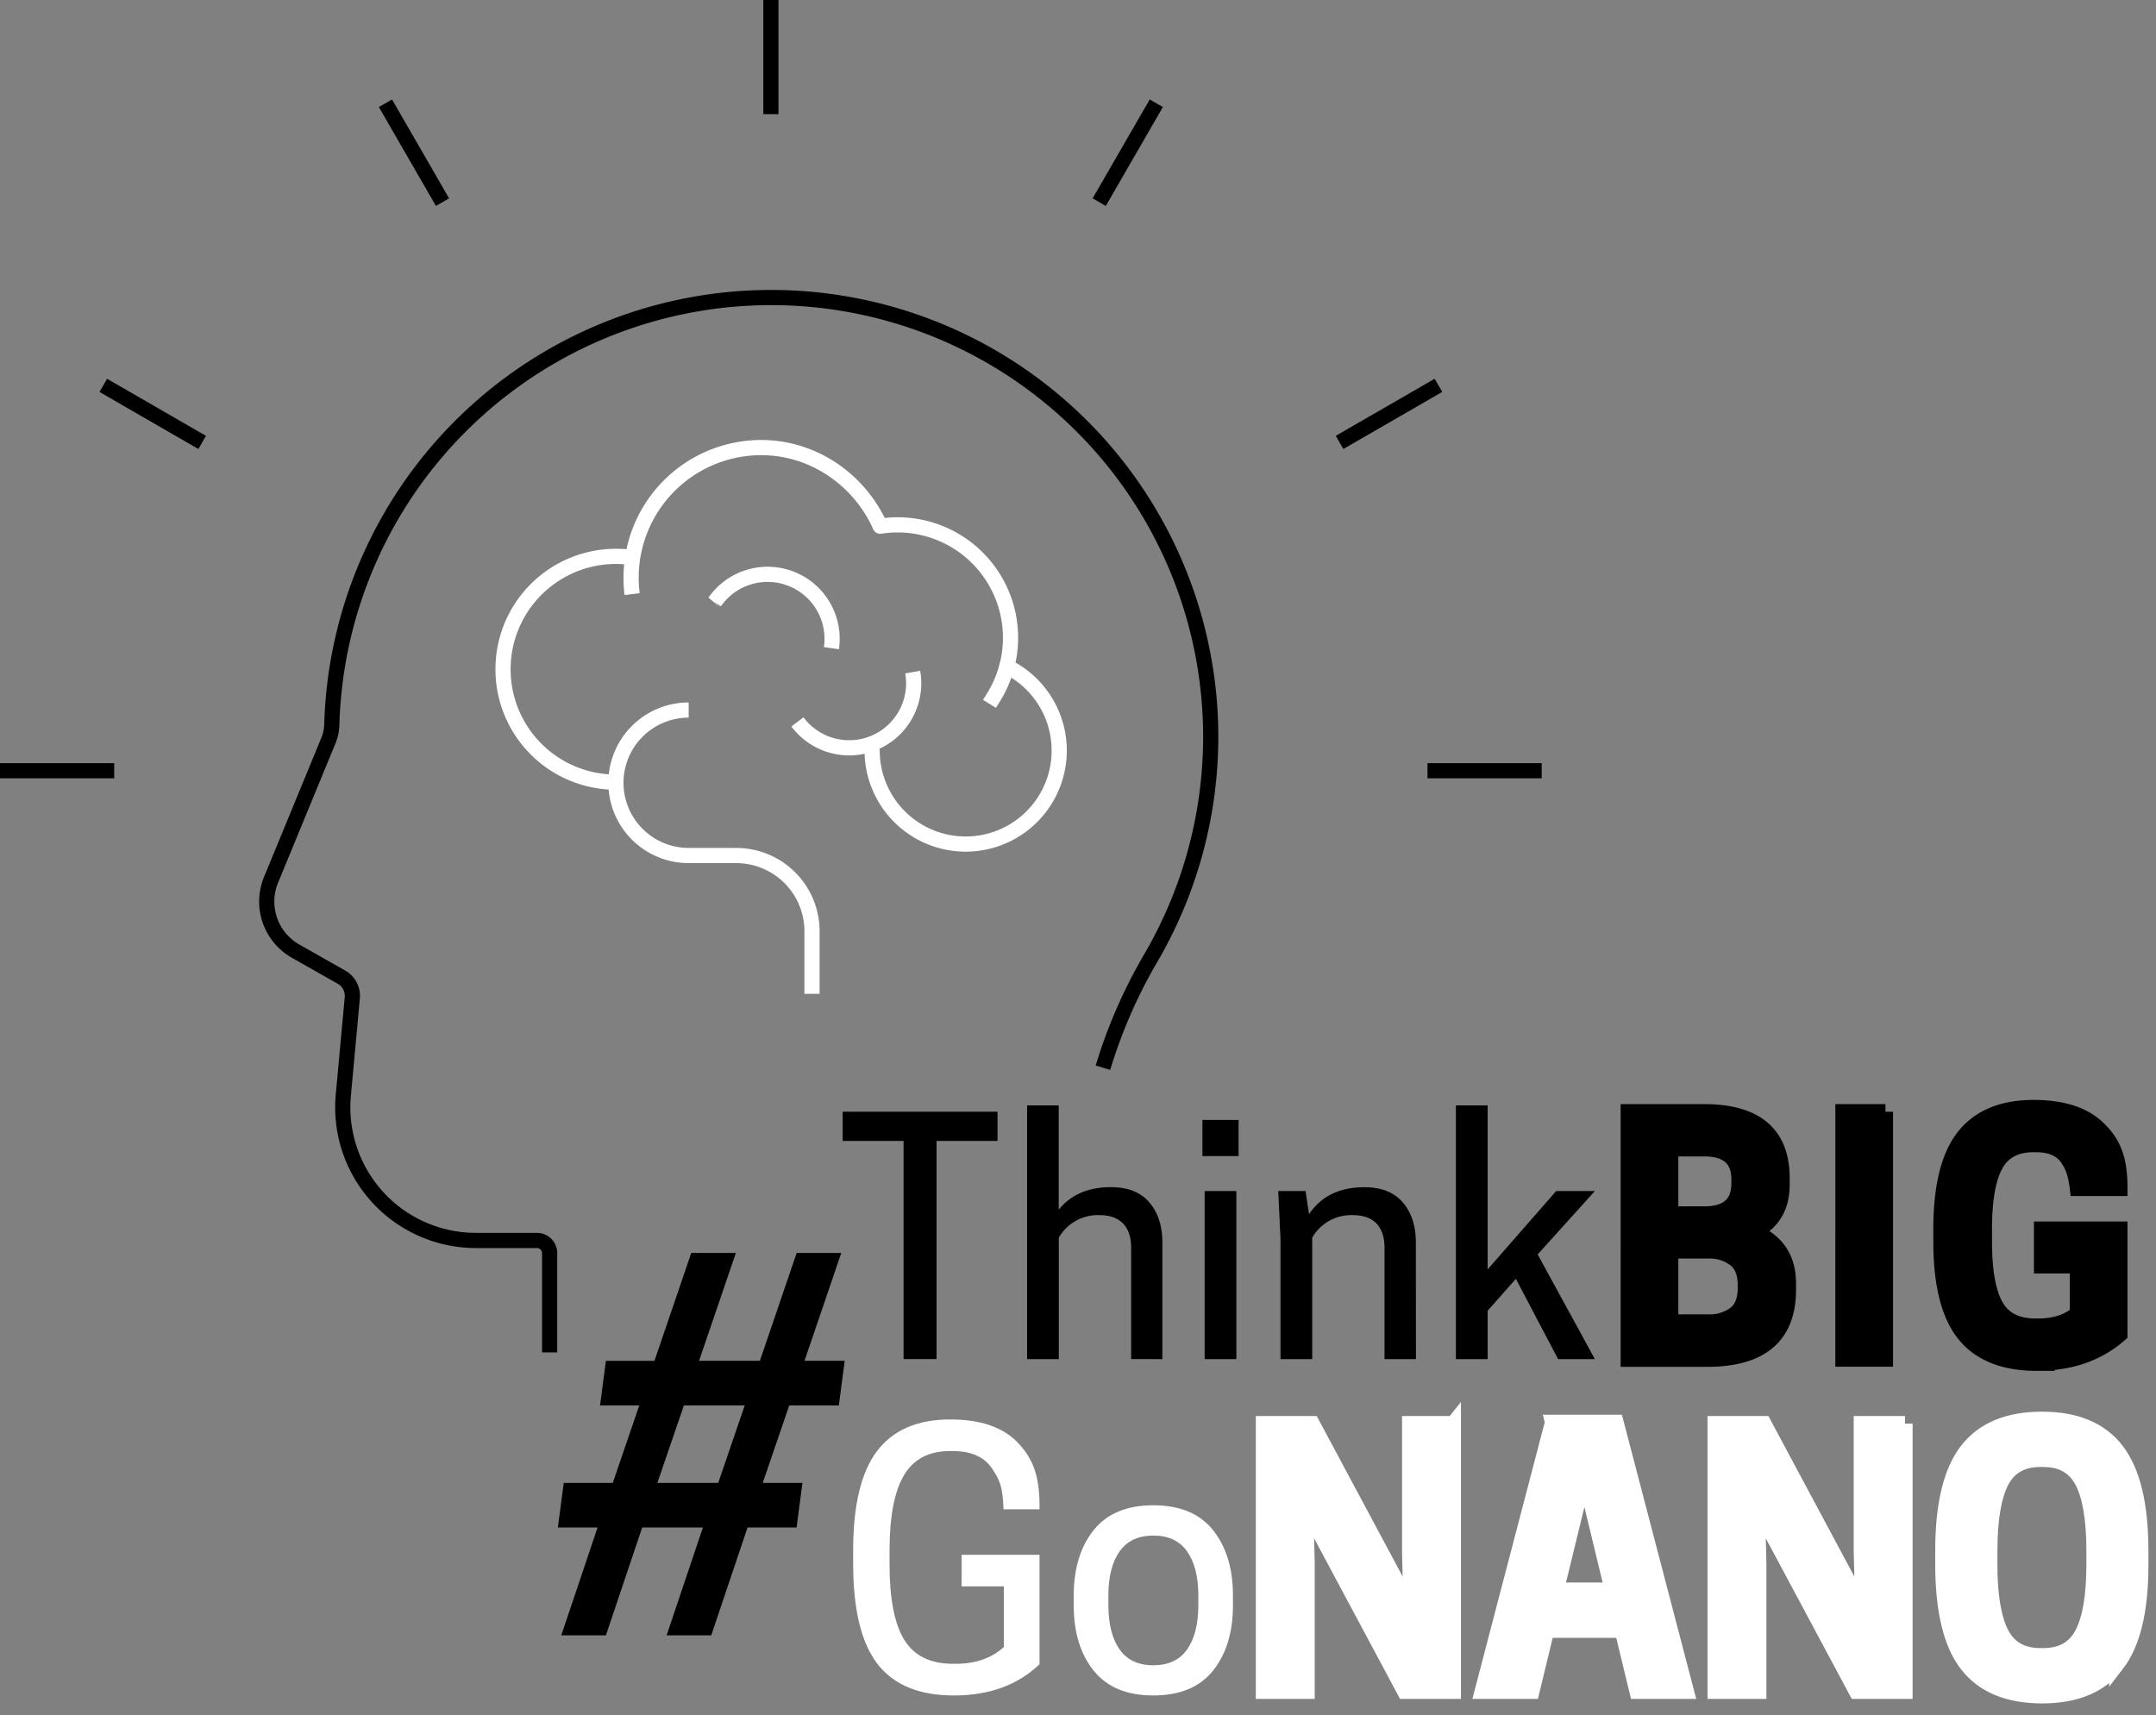
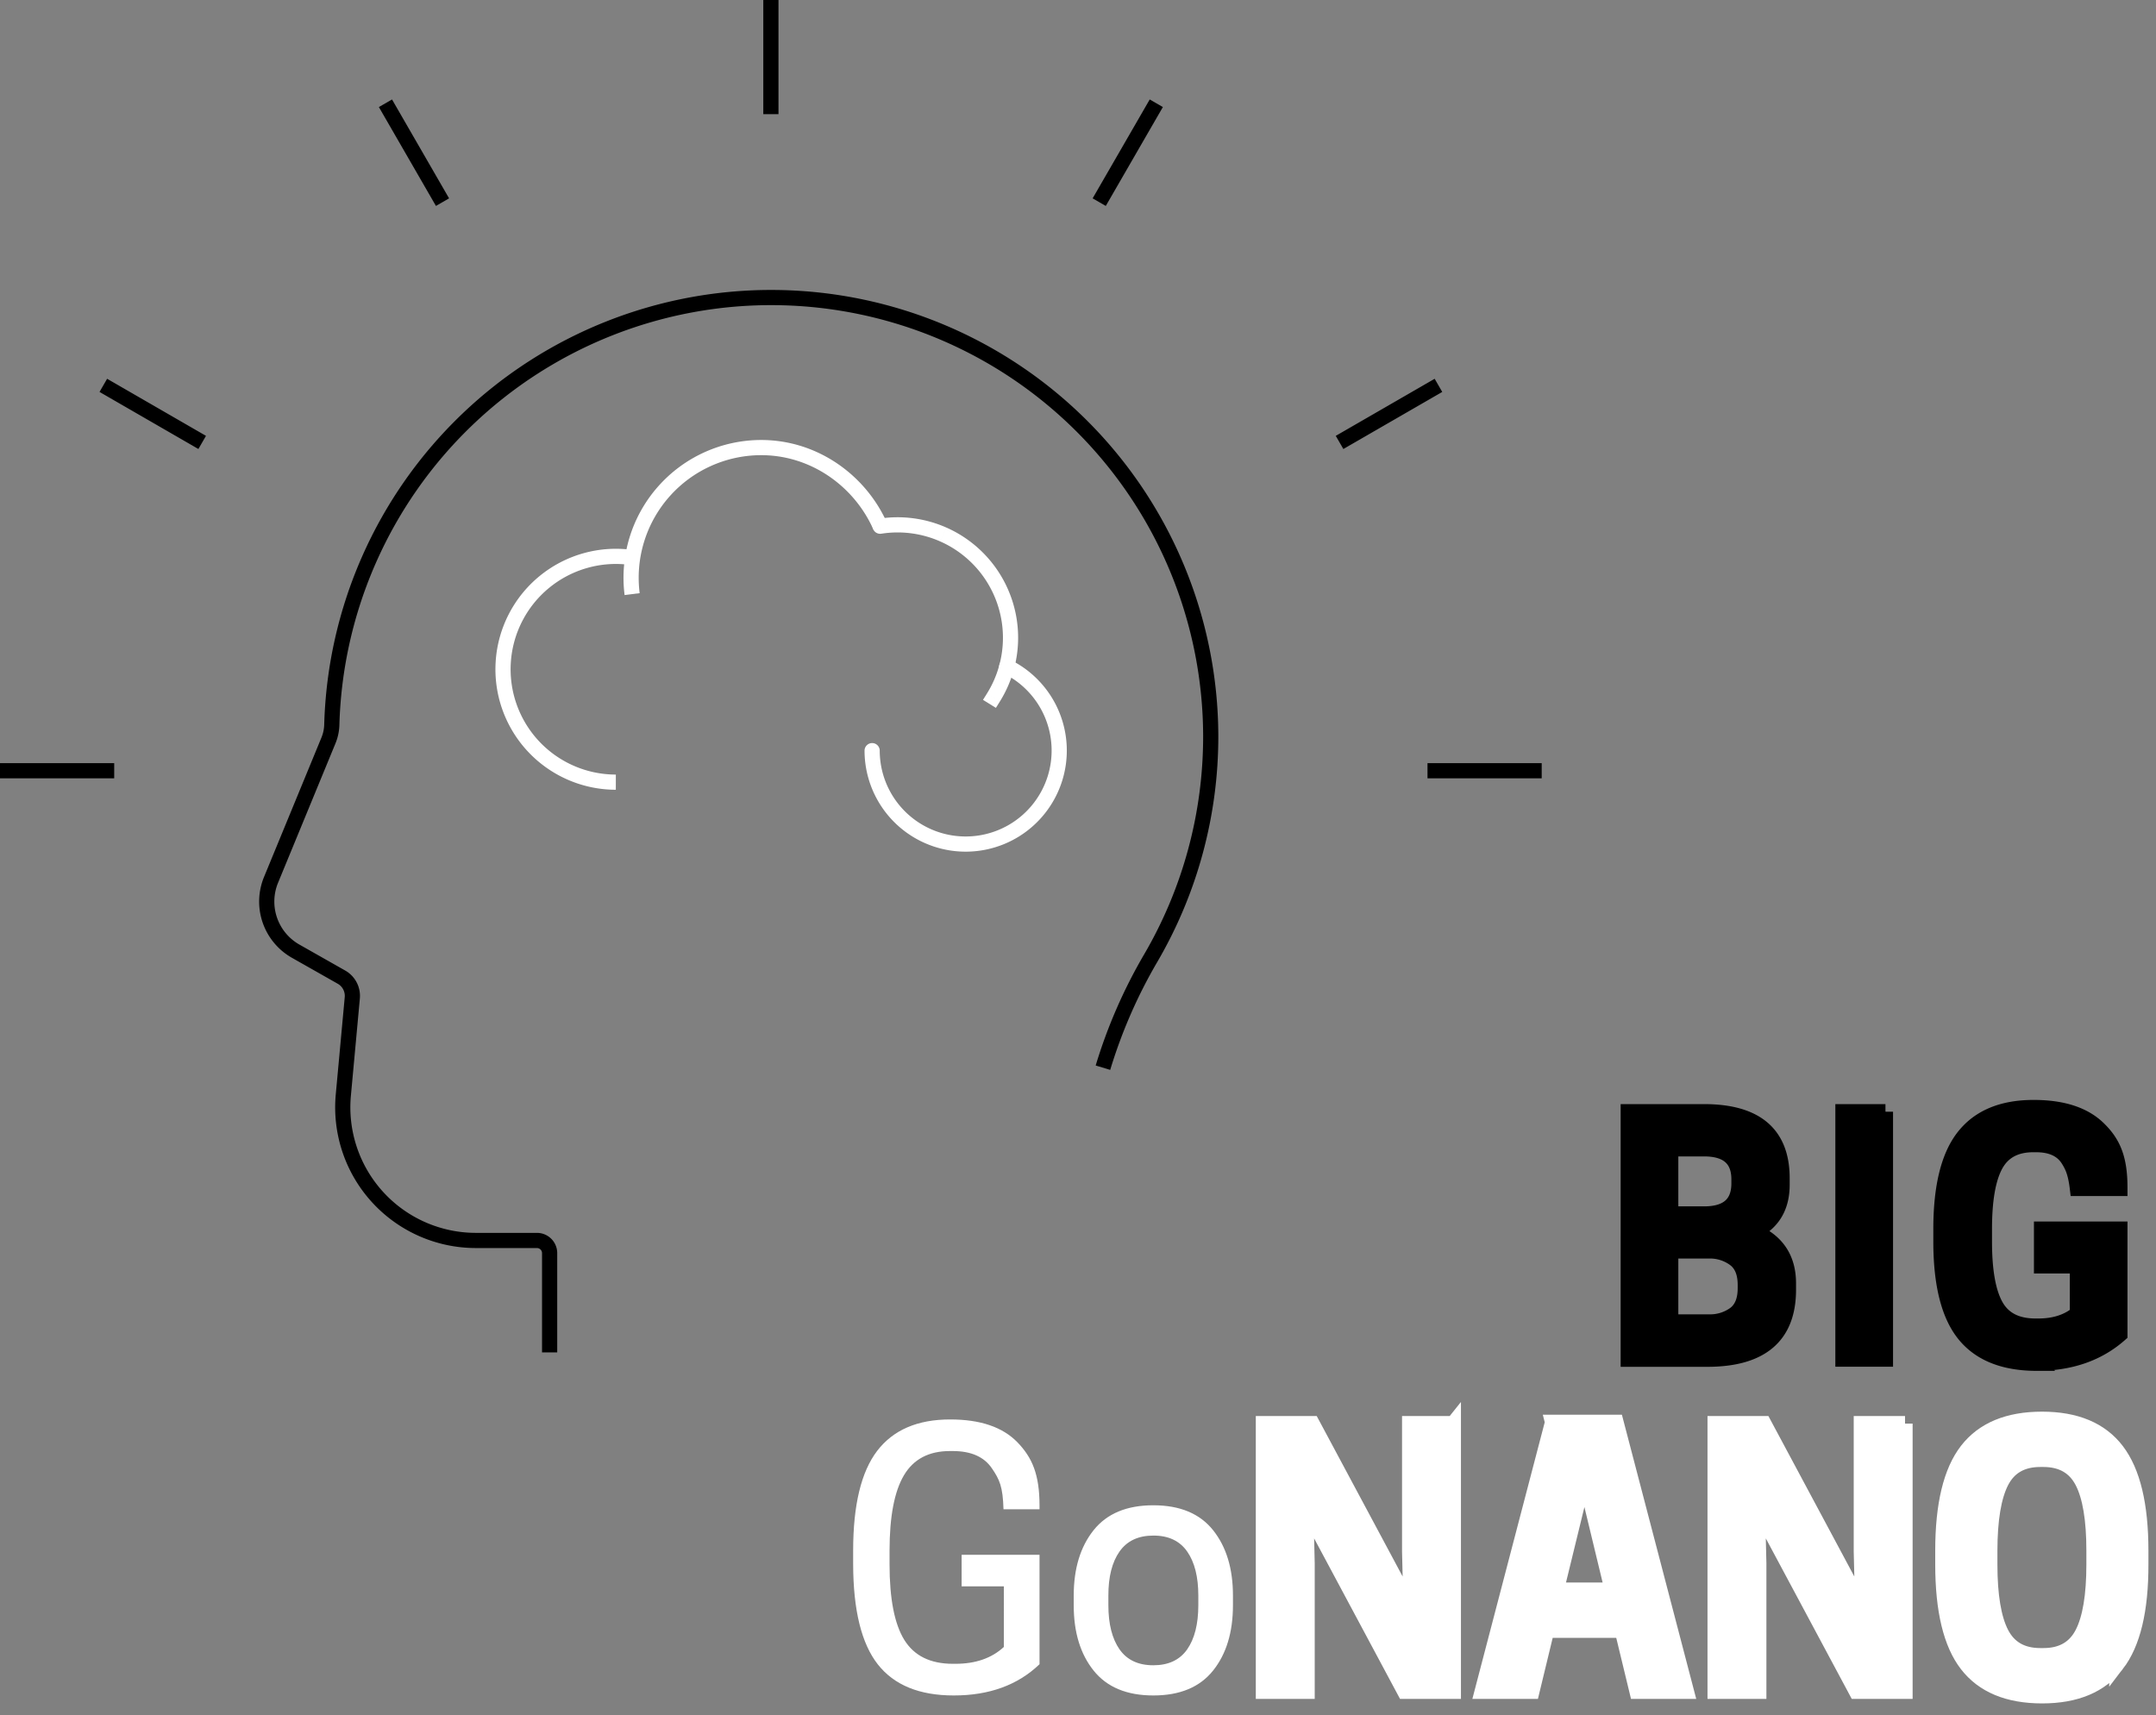
<svg xmlns="http://www.w3.org/2000/svg" width="142" height="113" viewBox="0 0 142 113" fill="none">
  <rect x="0" y="0" width="142" height="113" fill="#808080" stroke="none" />
  <path d="M50.773 0v7.522m-25.386-.72 3.758 6.514M6.805 25.385l6.512 3.76M0 50.77h7.522m94.019 0h-7.522m.721-25.385-6.513 3.76M76.157 6.802l-3.76 6.514M36.2 89.089V82.55a.835.835 0 0 0-.834-.835h-4.018a8.77 8.77 0 0 1-8.735-9.581l.59-6.402a1.418 1.418 0 0 0-.711-1.362l-3.022-1.713a3.755 3.755 0 0 1-1.621-4.69l3.782-9.183c.14-.337.215-.697.223-1.062a28.95 28.95 0 0 1 57.888.737 28.945 28.945 0 0 1-3.954 14.661 33.512 33.512 0 0 0-3.145 7.214" stroke="#000" stroke-miterlimit="10" />
  <path d="M41.634 39.137a8.576 8.576 0 0 1 8.5-9.653c3.495 0 6.504 2.178 7.838 5.178" stroke="#fff" stroke-miterlimit="10" />
  <path d="M57.904 34.168a.5.5 0 1 0 .153.988l-.153-.988Zm7.104 11.51-.265.425.85.528.264-.424-.85-.529Zm-6.95-10.522a6.936 6.936 0 0 1 3.869.512l.404-.915a7.937 7.937 0 0 0-4.427-.585l.153.988Zm3.869.512a6.937 6.937 0 0 1 2.98 2.52l.835-.552a7.937 7.937 0 0 0-3.41-2.883l-.405.915Zm2.98 2.52a6.936 6.936 0 0 1 1.149 3.73l1-.013c-.02-1.52-.477-3-1.314-4.269l-.835.552Zm1.149 3.73a6.936 6.936 0 0 1-1.048 3.76l.849.529a7.936 7.936 0 0 0 1.199-4.302l-1 .013Z" fill="#fff" />
  <path d="M40.56 51.525a7.437 7.437 0 1 1 .996-14.808" stroke="#fff" stroke-miterlimit="10" />
  <path d="M66.308 43.907a6.161 6.161 0 1 1-8.867 5.542" stroke="#fff" stroke-miterlimit="10" stroke-linecap="round" />
-   <path d="M60.113 44.273a4.25 4.25 0 0 1-7.591 3.282m-5.452-7.902a4.249 4.249 0 0 1 7.69 3.045m-9.404 4.075a4.794 4.794 0 0 0-4.79 4.792 4.793 4.793 0 0 0 4.792 4.793h3.134a4.99 4.99 0 0 1 4.989 4.99v4.12" stroke="#fff" stroke-miterlimit="10" />
-   <path d="m48.465 82.538-2.423 7.105h4.006l2.422-7.105h2.939l-2.423 7.105h2.65l-.389 2.941H51.98l-1.744 5.1h2.615l-.386 2.938h-3.23l-2.39 7.106h-2.94l2.391-7.106h-3.999l-2.39 7.106h-2.939l2.39-7.106h-2.615l.387-2.938h3.23l1.744-5.1H39.52l.387-2.94h3.198l2.422-7.106h2.939Zm-3.423 10.046-1.745 5.1h4.008l1.744-5.1h-4.007Zm16.643-17.427V89.53h-2.173V75.157H55.5v-1.923h10.2v1.923h-4.015Zm8.044-2.34v6.874c.794-.992 1.944-1.487 3.448-1.487 1.114 0 1.956.337 2.529 1.013.572.676.855 1.557.85 2.643v7.67H74.5v-7.332c0-.697-.176-1.23-.533-1.598-.357-.367-.874-.554-1.556-.554a2.96 2.96 0 0 0-2.675 1.487v7.998h-2.089V72.817h2.08Zm11.848.96v2.382h-2.382v-2.382h2.382Zm-2.235 15.754V78.458h2.089v11.073h-2.09Zm13.916-.001h-2.07v-7.332c0-.697-.177-1.23-.53-1.598-.355-.368-.874-.553-1.558-.554a2.963 2.963 0 0 0-2.675 1.487v7.998h-2.089v-7.938l-.147-3.135h1.798l.23 1.526c.794-1.185 2.013-1.778 3.656-1.776 1.114 0 1.956.338 2.529 1.013.572.676.855 1.557.85 2.644l.006 7.666Zm2.632 0V72.818h2.091V83.62l4.514-5.162h2.549l-3.769 4.178 3.767 6.895h-2.422l-2.78-5.287-1.859 2.1v3.187h-2.09Z" fill="#000" />
  <path d="M107.24 73.233h4.994c3.428 0 5.141 1.463 5.139 4.388v.425c0 1.45-.605 2.48-1.816 3.092 1.488.641 2.234 1.775 2.235 3.4v.424c0 3.051-1.783 4.577-5.35 4.577h-5.202V73.233Zm4.994 2.446h-2.195v4.29h2.195c1.531 0 2.297-.669 2.299-2.006v-.272c0-1.343-.767-2.013-2.299-2.012Zm.312 6.727h-2.507v4.675h2.507a2.764 2.764 0 0 0 1.715-.523c.459-.348.688-.915.688-1.7v-.214c0-.782-.229-1.349-.688-1.7a2.73 2.73 0 0 0-1.715-.538Zm11.635-9.173v16.298h-2.8V73.233h2.8Zm9.968 16.572c-2.159 0-3.75-.634-4.775-1.902-1.024-1.268-1.537-3.302-1.54-6.102v-.835c0-2.79.503-4.822 1.509-6.096 1.005-1.275 2.538-1.913 4.598-1.913 1.894 0 3.314.46 4.262 1.38.948.92 1.419 1.929 1.419 3.88v.073h-2.798c-.125-1.062-.338-1.487-.616-1.927-.412-.638-1.113-.959-2.102-.96h-.187c-1.17 0-1.999.449-2.488 1.347-.488.898-.732 2.302-.731 4.211v.835c0 1.923.251 3.33.753 4.222.501.893 1.372 1.338 2.613 1.337h.187c1.045 0 1.902-.272 2.571-.816v-3.151h-2.363v-2.422h5.161v6.937c-1.433 1.266-3.258 1.9-5.473 1.902Z" fill="#000" stroke="#000" stroke-miterlimit="10" />
  <path d="M62.816 111.688c-2.266 0-3.935-.685-5.008-2.057-1.072-1.371-1.61-3.566-1.617-6.586v-.903c0-3 .528-5.188 1.583-6.568 1.056-1.38 2.66-2.07 4.815-2.068 1.975 0 3.448.501 4.42 1.503.97 1.002 1.457 2.112 1.457 4.175v.24h-2.373c-.043-1.487-.255-1.955-.77-2.707-.513-.752-1.37-1.13-2.574-1.13h-.181c-1.388 0-2.398.53-3.03 1.593-.632 1.063-.948 2.716-.95 4.962v.903c0 2.276.325 3.938.973 4.984.65 1.047 1.712 1.571 3.188 1.573h.18c1.326 0 2.388-.37 3.187-1.109V104.5h-2.781v-2.078h5.131v7.209c-1.432 1.373-3.315 2.059-5.65 2.057Zm17.08-1.638c-.874 1.092-2.185 1.638-3.933 1.638-1.748 0-3.06-.546-3.933-1.638-.876-1.092-1.313-2.528-1.311-4.307v-.637c0-1.778.437-3.214 1.31-4.307.875-1.094 2.186-1.64 3.934-1.639 1.75 0 3.06.547 3.933 1.639.872 1.092 1.31 2.527 1.31 4.307v.637c0 1.779-.436 3.215-1.31 4.307Zm-6.162-1.402c.489.701 1.23 1.051 2.227 1.051.996 0 1.738-.348 2.229-1.045.488-.7.733-1.668.735-2.905v-.637c0-1.237-.245-2.206-.735-2.907-.49-.701-1.233-1.051-2.227-1.049-.992 0-1.734.349-2.227 1.049-.493.7-.738 1.669-.735 2.907v.637c0 1.229.245 2.197.735 2.905l-.002-.006Z" fill="#fff" />
  <path d="M95.722 93.78v17.636H92.51l-6.508-12.162.089 3.731v8.431h-2.88V93.78h3.212l6.51 12.161-.091-3.73v-8.43h2.879Zm6.533-.085h4.182l4.634 17.721h-3.255l-.973-4.024h-4.972l-.973 4.024h-3.277l4.634-17.72Zm2.102 3.46-1.853 7.594h3.684l-1.831-7.594Zm21.113-3.375v17.636h-3.209l-6.51-12.162.089 3.731v8.431h-2.879V93.78h3.211l6.51 12.161-.091-3.73v-8.43h2.879Zm13.948 15.864c-1.054 1.38-2.696 2.069-4.927 2.068-2.231-.002-3.877-.687-4.938-2.057-1.063-1.371-1.594-3.572-1.594-6.602v-.903c0-3.03.531-5.23 1.594-6.602 1.062-1.37 2.708-2.056 4.938-2.056 2.231 0 3.873.69 4.927 2.069 1.054 1.38 1.582 3.575 1.583 6.587v.903c.006 3.017-.522 5.215-1.583 6.593Zm-5.04-.578h.212c1.205 0 2.059-.489 2.565-1.468.506-.979.759-2.494.759-4.545v-.903c0-2.051-.253-3.565-.759-4.543-.506-.977-1.36-1.467-2.565-1.47h-.212c-1.207 0-2.062.49-2.565 1.47-.502.98-.755 2.495-.758 4.543v.903c0 2.051.253 3.566.758 4.545.506.979 1.361 1.468 2.565 1.468Z" fill="#fff" stroke="#fff" stroke-miterlimit="10" />
</svg>